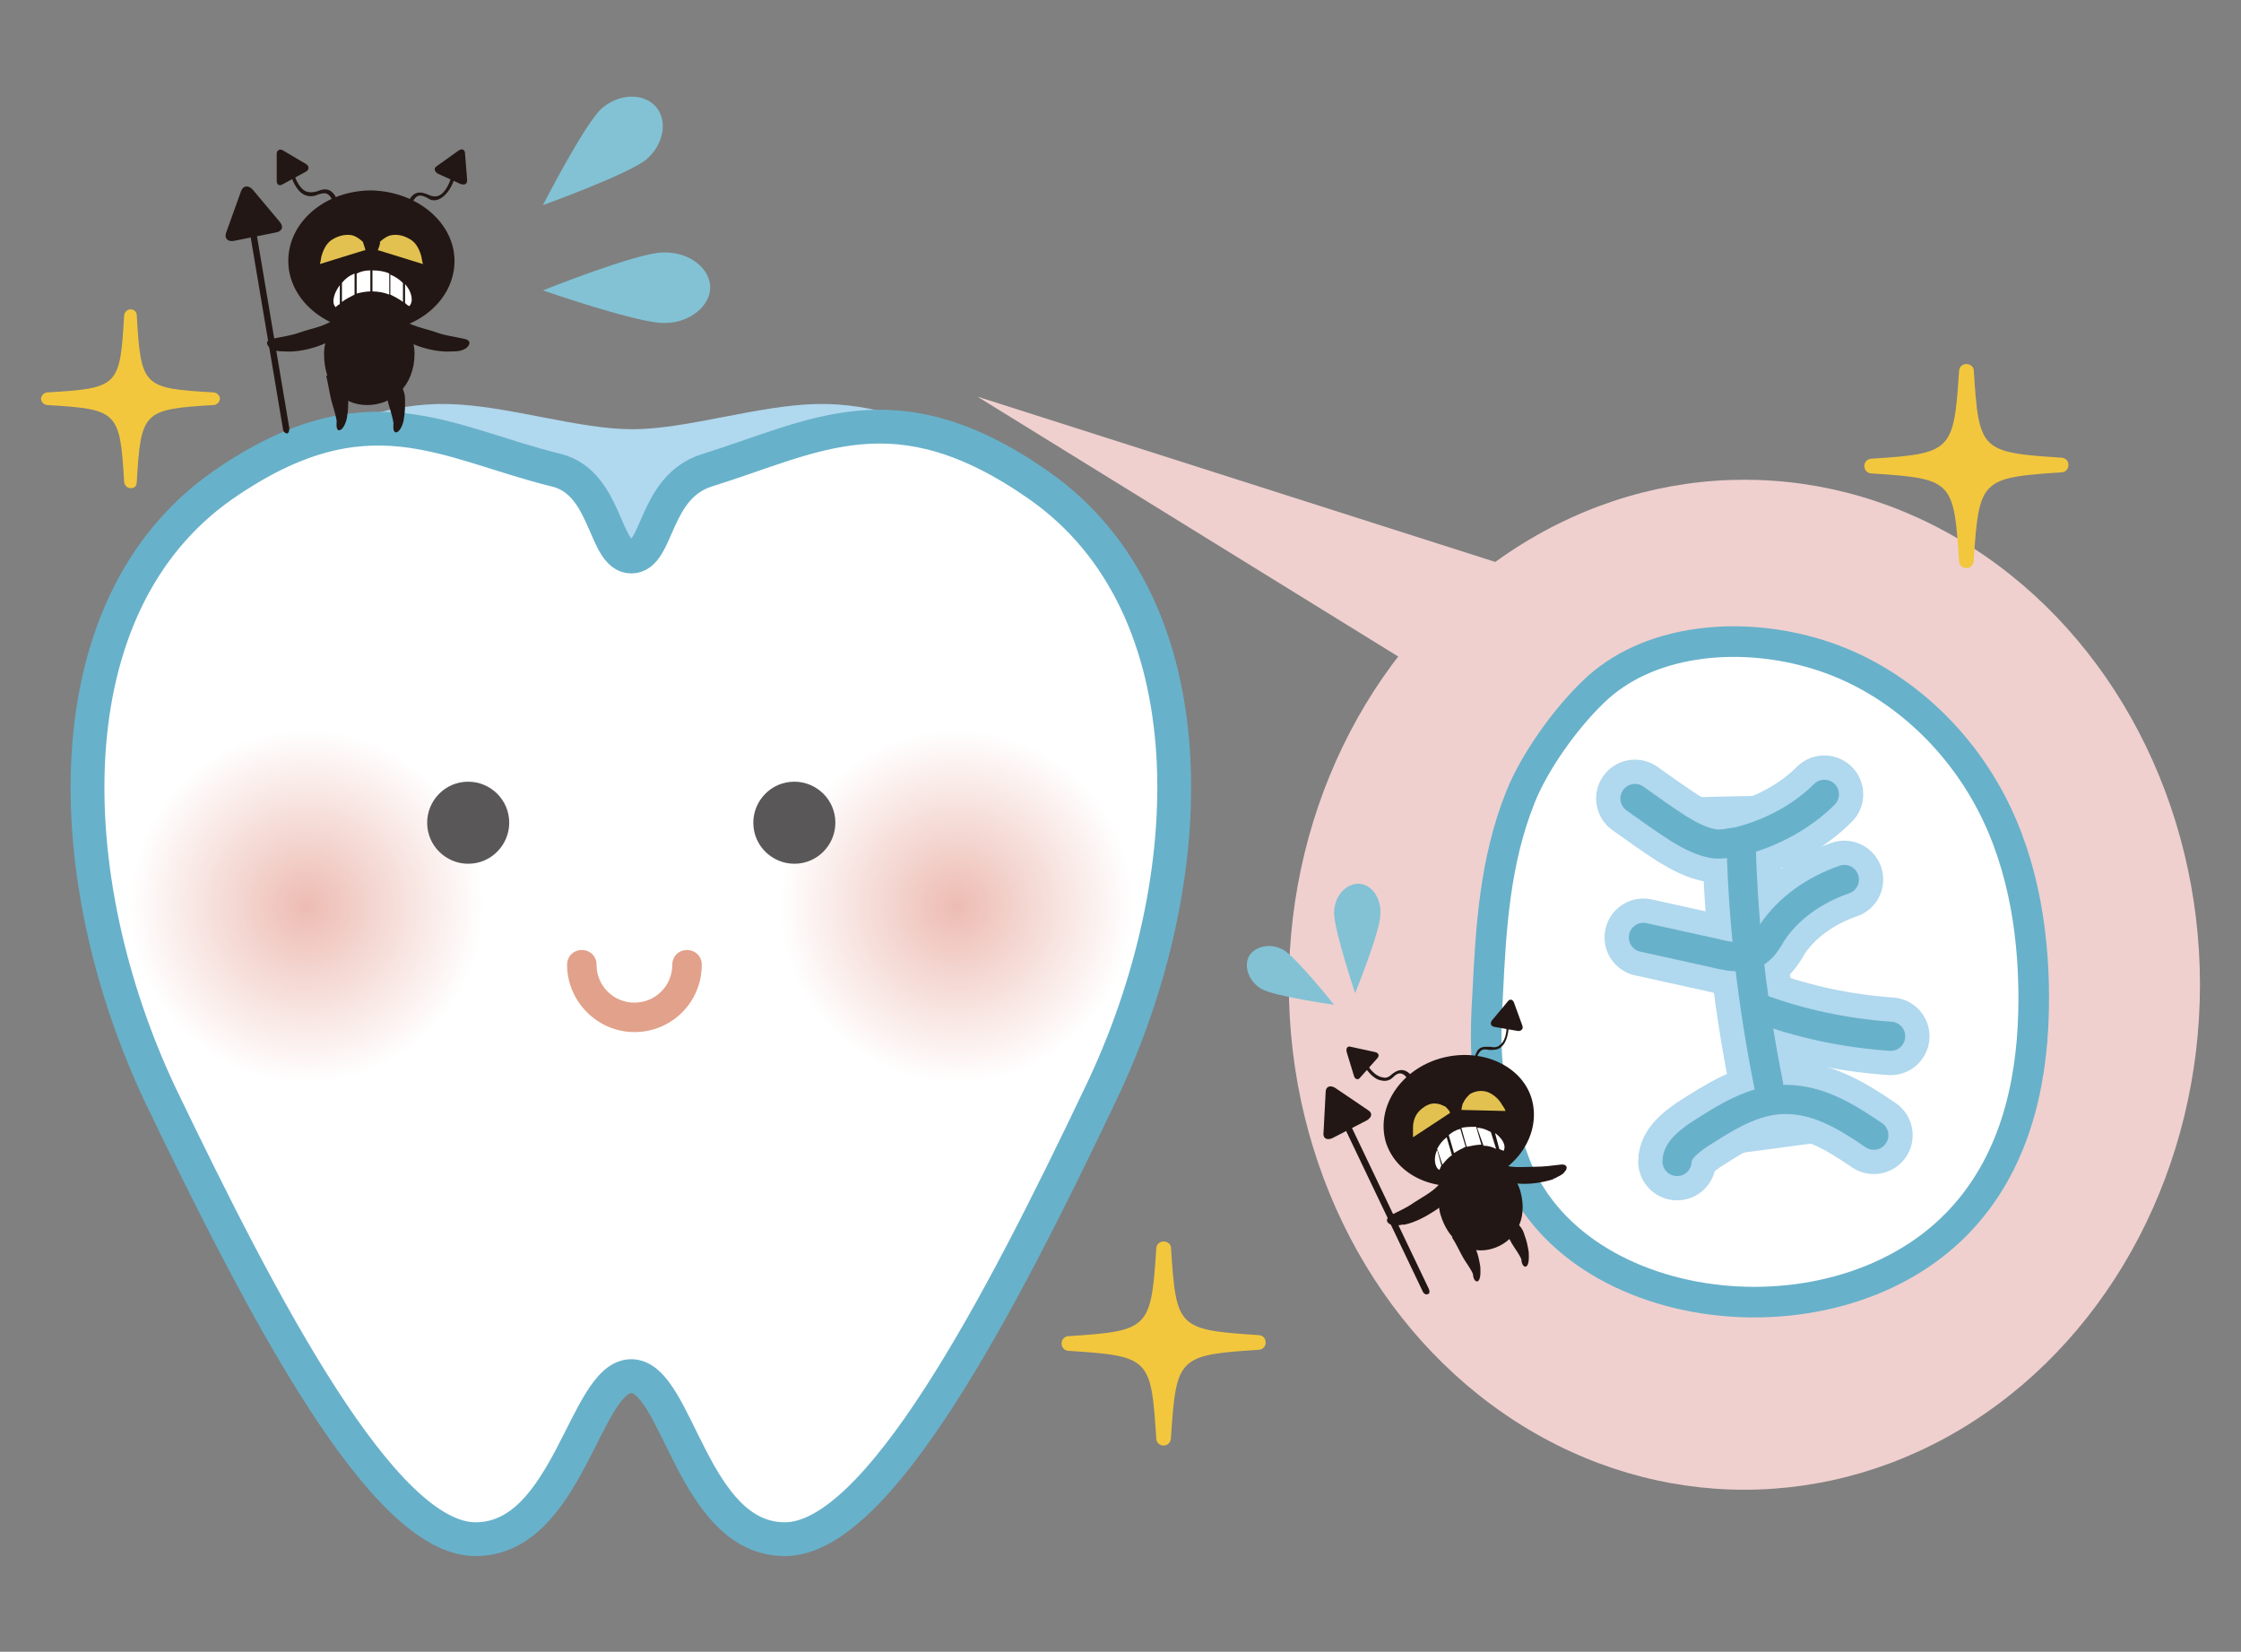
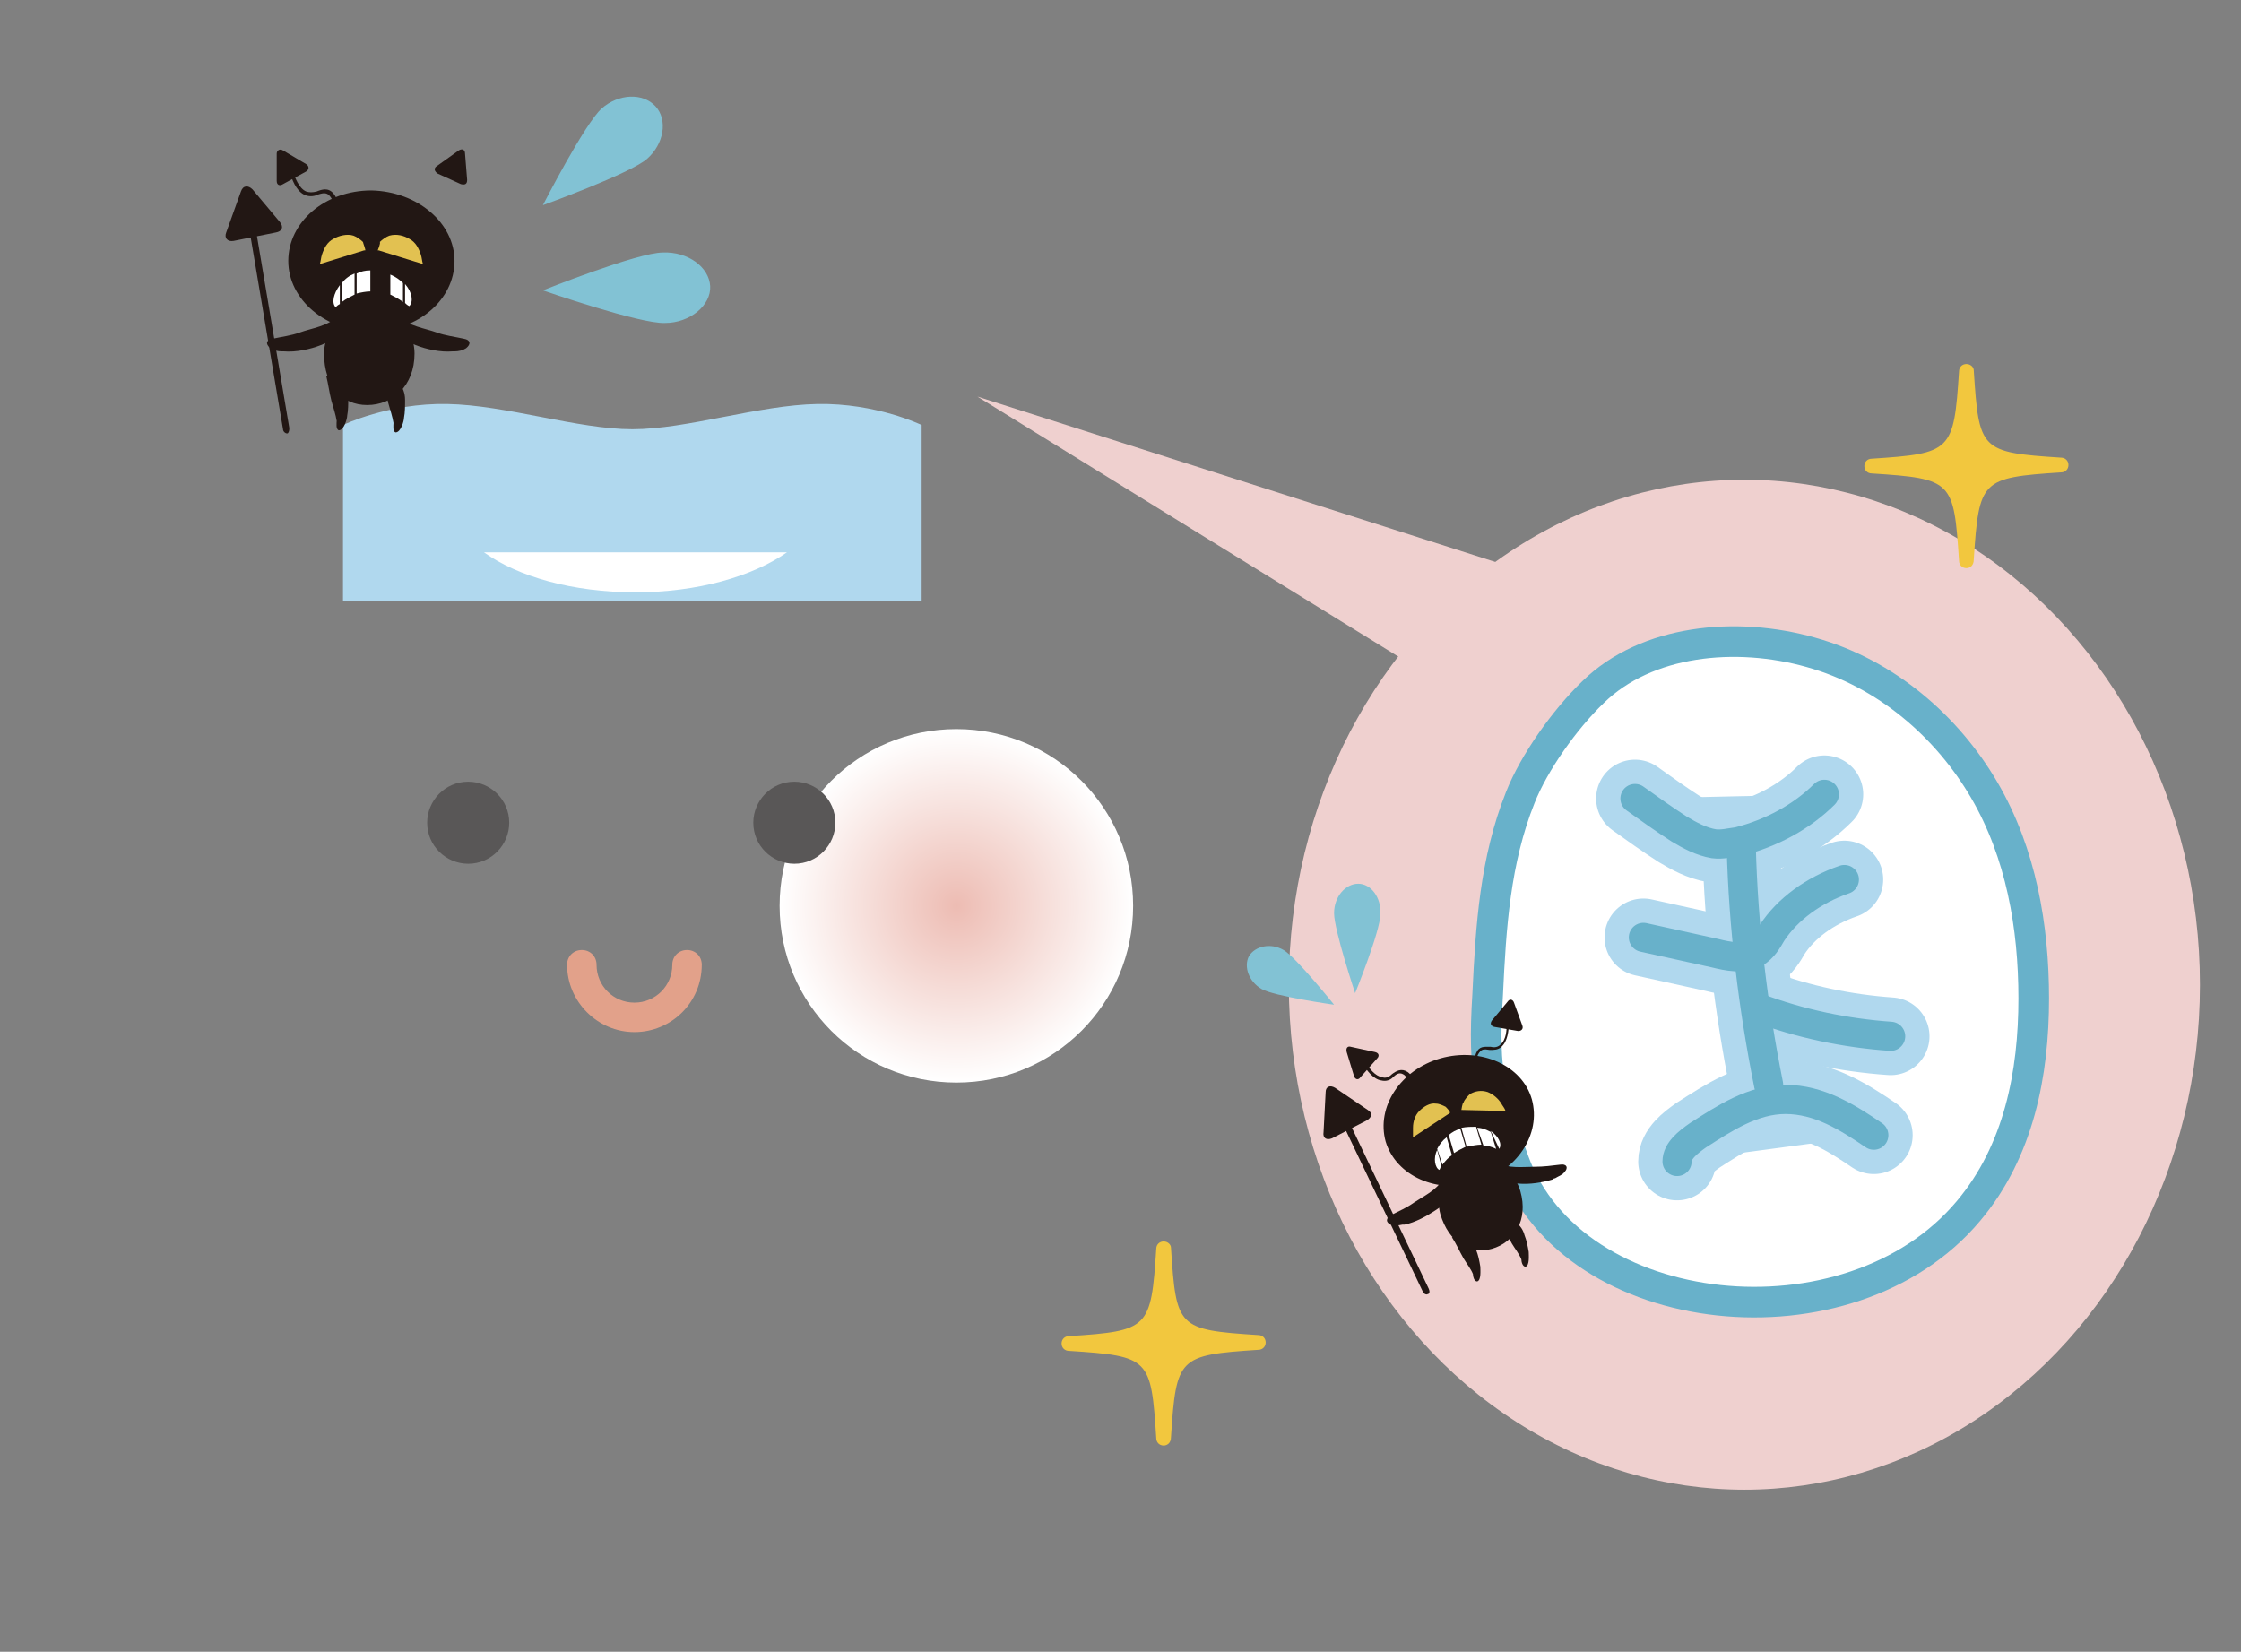
<svg xmlns="http://www.w3.org/2000/svg" version="1.1" id="レイヤー_1" x="0px" y="0px" viewBox="0 0 213 157" style="enable-background:new 0 0 213 157;" xml:space="preserve">
  <rect x="0" y="0" width="213" height="157" fill="#808080" stroke="none" />
  <style type="text/css">
	.st0{fill:#EFD0CF;}
	.st1{fill:#82C2D4;}
	.st2{fill:#B0D8EE;}
	.st3{fill:#FFFFFF;}
	.st4{fill:#FFFFFF;stroke:#68B1CA;stroke-width:3.213;stroke-linecap:round;stroke-linejoin:round;}
	.st5{fill:url(#SVGID_1_);}
	.st6{fill:url(#SVGID_00000051374561030010741920000015841194239783374763_);}
	.st7{fill:#595757;}
	.st8{fill:#E2A18A;}
	.st9{fill:#F2C73E;}
	.st10{fill:#221714;}
	.st11{fill:none;stroke:#221714;stroke-width:0.552;stroke-miterlimit:10;}
	.st12{fill:#E2C151;}
	.st13{fill:#FFFFFF;stroke:#68B1CA;stroke-width:2.908;stroke-linecap:round;stroke-linejoin:round;}
	.st14{fill:#B0D8EE;stroke:#B0D8EE;stroke-width:7.386;stroke-linecap:round;stroke-linejoin:round;}
	.st15{fill:none;stroke:#68B1CA;stroke-width:2.772;stroke-linecap:round;stroke-linejoin:round;}
	.st16{fill:none;stroke:#221714;stroke-width:0.508;stroke-miterlimit:10;}
</style>
  <g>
    <ellipse class="st0" cx="165.8" cy="93.6" rx="43.3" ry="48" />
    <path class="st1" d="M63.2,30.7c-2.4,0.1-11.6-3.1-11.6-3.1s9-3.6,11.4-3.6c2.4-0.1,4.4,1.4,4.5,3.2S65.6,30.7,63.2,30.7z" />
    <path class="st1" d="M131.2,86.9c0,1.6-2.4,7.5-2.4,7.5s-2-6-2-7.6c0-1.6,1.1-2.8,2.3-2.8C130.3,84,131.3,85.3,131.2,86.9z" />
    <path class="st1" d="M122,90.3c1.2,0.7,4.8,5.2,4.8,5.2s-5.7-0.8-6.9-1.5c-1.2-0.7-1.7-2.1-1.2-3.1C119.3,89.9,120.8,89.6,122,90.3   z" />
    <g>
      <path class="st2" d="M87.5,57.1H73.7H60H46.3H32.6v-4.6V48v-3.8v-3.8c0,0,4.3-2.1,9.9-2s12.4,2.4,17.6,2.4s12-2.3,17.6-2.4    s9.9,2,9.9,2v3.8V48v4.6V57.1z" />
      <g>
        <g>
          <path class="st3" d="M46,52.5c3.2,2.3,8.4,3.8,14.4,3.8c5.9,0,11.1-1.5,14.4-3.8" />
        </g>
        <g>
-           <path class="st4" d="M60,130.8c-4.4,0-6,15.5-14.8,15.5c-8.8,0-20.2-21.9-30-42.3C5.6,83.6,4.7,57.6,21.2,46.1      c13.7-9.5,21.1-4,31.7-1.4c4.8,1.2,4.5,8.2,7.1,8.2c2.6,0,2.1-6.6,7.2-8.2c10.3-3.2,17.9-8.1,31.5,1.4      c16.5,11.5,15.7,37.5,5.9,57.9c-9.7,20.4-21.2,42.3-30,42.3S64.4,130.8,60,130.8z" />
-         </g>
+           </g>
        <g>
          <radialGradient id="SVGID_1_" cx="-21.992" cy="7.954" r="18.49" gradientTransform="matrix(0.908 0 0 0.908 110.883 78.886)" gradientUnits="userSpaceOnUse">
            <stop offset="0" style="stop-color:#EDBCB3" />
            <stop offset="1" style="stop-color:#FFFFFF" />
          </radialGradient>
          <path class="st5" d="M107.7,86.1c0,9.3-7.5,16.8-16.8,16.8c-9.3,0-16.8-7.5-16.8-16.8c0-9.3,7.5-16.8,16.8-16.8      C100.2,69.3,107.7,76.8,107.7,86.1z" />
          <radialGradient id="SVGID_00000028306336601021604060000005634444165408223618_" cx="-90.02" cy="7.954" r="18.49" gradientTransform="matrix(0.908 0 0 0.908 110.883 78.886)" gradientUnits="userSpaceOnUse">
            <stop offset="0" style="stop-color:#EDBCB3" />
            <stop offset="1" style="stop-color:#FFFFFF" />
          </radialGradient>
-           <path style="fill:url(#SVGID_00000028306336601021604060000005634444165408223618_);" d="M45.9,86.1c0,9.3-7.5,16.8-16.8,16.8      s-16.8-7.5-16.8-16.8c0-9.3,7.5-16.8,16.8-16.8S45.9,76.8,45.9,86.1z" />
        </g>
      </g>
      <g>
        <path class="st7" d="M40.6,78.2c0,2.2,1.8,3.9,3.9,3.9c2.2,0,3.9-1.8,3.9-3.9c0-2.2-1.8-3.9-3.9-3.9     C42.3,74.3,40.6,76.1,40.6,78.2z" />
        <path class="st7" d="M71.6,78.2c0,2.2,1.8,3.9,3.9,3.9c2.2,0,3.9-1.8,3.9-3.9c0-2.2-1.8-3.9-3.9-3.9     C73.3,74.3,71.6,76.1,71.6,78.2z" />
      </g>
      <path class="st8" d="M60.3,98.1c-3.5,0-6.4-2.9-6.4-6.4c0-0.8,0.6-1.4,1.4-1.4c0.8,0,1.4,0.6,1.4,1.4c0,2,1.6,3.6,3.6,3.6    c2,0,3.6-1.6,3.6-3.6c0-0.8,0.6-1.4,1.4-1.4c0.8,0,1.4,0.6,1.4,1.4C66.7,95.3,63.8,98.1,60.3,98.1z" />
-       <path class="st9" d="M12.4,46.4c-0.3,0-0.6-0.3-0.6-0.6c-0.4-6.7-0.6-6.9-7.3-7.3c-0.3,0-0.6-0.3-0.6-0.6c0-0.3,0.3-0.6,0.6-0.6    c6.8-0.4,6.9-0.6,7.3-7.3c0-0.3,0.3-0.6,0.6-0.6c0.3,0,0.6,0.2,0.6,0.6c0.4,6.8,0.6,6.9,7.3,7.3c0,0,0,0,0,0    c0.3,0,0.6,0.3,0.6,0.6c0,0.3-0.3,0.6-0.6,0.6c-6.7,0.4-6.9,0.6-7.3,7.3C13,46.2,12.8,46.4,12.4,46.4z" />
      <path class="st9" d="M110.6,137.4c-0.4,0-0.7-0.3-0.7-0.7c-0.5-7.6-0.6-7.8-8.3-8.3c-0.4,0-0.7-0.3-0.7-0.7c0-0.4,0.3-0.7,0.7-0.7    c7.6-0.5,7.8-0.7,8.3-8.3c0-0.4,0.3-0.7,0.7-0.7c0.4,0,0.7,0.3,0.7,0.6c0.5,7.6,0.6,7.8,8.3,8.3c0,0,0,0,0,0    c0.4,0,0.7,0.3,0.7,0.7c0,0.4-0.3,0.7-0.7,0.7c-7.6,0.5-7.8,0.7-8.3,8.3C111.3,137.2,110.9,137.4,110.6,137.4z" />
      <path class="st9" d="M186.9,54c-0.4,0-0.7-0.3-0.7-0.7c-0.5-7.6-0.6-7.8-8.3-8.3c-0.4,0-0.7-0.3-0.7-0.7c0-0.4,0.3-0.7,0.7-0.7    c7.6-0.5,7.8-0.7,8.3-8.3c0-0.4,0.3-0.7,0.7-0.7c0.4,0,0.7,0.3,0.7,0.6c0.5,7.6,0.6,7.8,8.3,8.3c0,0,0,0,0,0    c0.4,0,0.7,0.3,0.7,0.7c0,0.4-0.3,0.7-0.7,0.7c-7.6,0.5-7.8,0.7-8.3,8.3C187.6,53.7,187.3,54,186.9,54z" />
      <g>
        <g>
          <path class="st10" d="M32,30.1c-0.8,0.9-2.4,1.1-3.5,1.5c-0.8,0.3-1.7,0.4-2.6,0.6c-0.6,0.1-0.7,0.5-0.2,0.9      c0.3,0.2,0.7,0.3,1.1,0.3c0.1,0,0.2,0,0.2,0c1.1,0.1,2.5-0.2,3.5-0.6c0.7-0.3,1.7-0.6,2-1.4c0.2-0.4,0.1-1,0-1.4      c-0.1,0-0.2,0.1-0.3,0.1" />
          <path class="st10" d="M38,30.1c0.8,0.9,2.4,1.1,3.5,1.5c0.8,0.3,1.7,0.4,2.6,0.6c0.6,0.1,0.7,0.5,0.2,0.9      c-0.3,0.2-0.7,0.3-1.1,0.3c-0.1,0-0.2,0-0.2,0c-1.1,0.1-2.5-0.2-3.5-0.6c-0.7-0.3-1.7-0.6-2-1.4c-0.2-0.4-0.1-1,0-1.4      c0.1,0,0.2,0.1,0.3,0.1" />
          <path class="st10" d="M43.2,24.8c0,3.7-3.5,6.7-7.9,6.7c-4.3,0-7.9-3-7.9-6.7c0-3.7,3.5-6.7,7.9-6.7      C39.7,18.2,43.2,21.2,43.2,24.8z" />
          <path class="st10" d="M39.4,33.6c0,3.1-2.1,4.9-4.5,4.9c-2.4,0-4.1-1.8-4.1-4.9c0-3.1,4.4-9,4.4-9S39.4,30.4,39.4,33.6z" />
          <g>
            <path class="st10" d="M32.2,21c-0.1,0-0.1,0-0.1-0.1c-0.1-0.3-0.2-0.6-0.2-0.9c-0.1-0.4-0.2-0.9-0.5-1.3       c-0.3-0.4-0.6-0.4-1.2-0.2c-0.4,0.2-0.9,0.2-1.3,0c-0.8-0.4-1.2-1.6-1.3-2c0-0.1,0-0.2,0.1-0.2c0.1,0,0.2,0,0.2,0.1       c0.1,0.4,0.5,1.5,1.2,1.8c0.3,0.1,0.6,0.1,1,0c0.5-0.2,1.1-0.4,1.6,0.2c0.4,0.5,0.4,0.9,0.5,1.4c0.1,0.3,0.1,0.6,0.2,0.9       C32.4,20.9,32.4,21,32.2,21C32.3,21,32.3,21,32.2,21z" />
          </g>
          <g>
-             <path class="st10" d="M38.3,21.2C38.2,21.2,38.2,21.1,38.3,21.2c-0.1-0.1-0.2-0.1-0.1-0.2c0.1-0.3,0.2-0.6,0.3-0.9       c0.1-0.5,0.2-0.9,0.6-1.4c0.5-0.6,1.1-0.4,1.6-0.2c0.4,0.2,0.7,0.2,1,0.1c0.7-0.3,1.1-1.4,1.2-1.8c0-0.1,0.1-0.1,0.2-0.1       c0.1,0,0.1,0.1,0.1,0.2c-0.1,0.5-0.6,1.6-1.4,2c-0.4,0.2-0.8,0.2-1.2-0.1c-0.6-0.3-0.9-0.3-1.2,0.1c-0.3,0.4-0.4,0.8-0.5,1.2       c-0.1,0.3-0.1,0.6-0.3,0.9C38.4,21.1,38.3,21.2,38.3,21.2z" />
-           </g>
+             </g>
          <path class="st10" d="M29.1,16.3c0.3-0.2,0.3-0.5,0-0.7l-2.2-1.3c-0.3-0.2-0.6,0-0.6,0.3l0,2.6c0,0.4,0.3,0.5,0.6,0.3L29.1,16.3      z" />
          <path class="st10" d="M41.6,16.5c-0.3-0.2-0.4-0.5-0.1-0.7l2.1-1.5c0.3-0.2,0.6-0.1,0.6,0.3l0.2,2.5c0,0.4-0.2,0.5-0.6,0.4      L41.6,16.5z" />
          <path class="st10" d="M30,26.9" />
          <g>
            <path class="st11" d="M31.1,25.5" />
            <g>
              <path class="st3" d="M35.2,25.7c-0.5,0-0.9,0.1-1.3,0.3v1.9c0.4-0.1,0.9-0.2,1.3-0.2V25.7z" />
              <path class="st3" d="M38.5,28.8c0.1,0.1,0.2,0.2,0.4,0.3c0.4-0.4,0.3-1.3-0.4-2.1V28.8z" />
              <path class="st3" d="M32.3,27.1c-0.6,0.8-0.8,1.7-0.4,2.1c0.1-0.1,0.2-0.2,0.4-0.3V27.1z" />
              <path class="st3" d="M32.5,28.7c0.4-0.3,0.8-0.5,1.2-0.7V26c-0.5,0.2-0.9,0.5-1.2,0.9V28.7z" />
              <path class="st3" d="M37.1,28c0.4,0.2,0.8,0.4,1.2,0.7v-1.8c-0.3-0.3-0.7-0.6-1.2-0.8V28z" />
-               <path class="st3" d="M35.4,27.7c0.5,0,1.1,0.1,1.6,0.3V26c-0.4-0.2-1-0.3-1.6-0.3c0,0,0,0,0,0V27.7z" />
            </g>
          </g>
          <path class="st12" d="M34.7,23.8l-0.1,0l-4.2,1.3c0.1-0.3,0.1-0.6,0.2-0.9c0.2-0.6,0.5-1.2,1.1-1.5c0.5-0.3,1.3-0.5,1.9-0.3      c0.3,0.1,0.7,0.4,0.9,0.6C34.5,23.1,34.8,23.8,34.7,23.8z" />
          <path class="st12" d="M35.9,23.8l0.1,0l4.2,1.3c-0.1-0.3-0.1-0.6-0.2-0.9c-0.2-0.6-0.5-1.2-1.1-1.5c-0.5-0.3-1.2-0.5-1.9-0.3      c-0.3,0.1-0.7,0.4-0.9,0.6C36.2,23.1,35.9,23.8,35.9,23.8z" />
          <g>
            <path class="st10" d="M22.2,22.9c-0.6,0.1-0.9-0.3-0.7-0.8l1.4-3.9c0.2-0.6,0.7-0.6,1.1-0.2l2.6,3.1c0.4,0.5,0.2,0.9-0.4,1       L22.2,22.9z" />
            <path class="st10" d="M27.5,40.7c0,0.3-0.1,0.5-0.2,0.5l0,0c-0.2,0-0.4-0.2-0.4-0.4l-3.1-18.4c0-0.3,0.1-0.5,0.2-0.5l0,0       c0.2,0,0.4,0.2,0.4,0.4L27.5,40.7z" />
          </g>
          <path class="st10" d="M36.6,36.1c0.4-0.2,1,0,1.3,0.3c0.4,0.4,0.6,1,0.6,1.6c0,0.6,0,1.2-0.1,1.7c0,0.3-0.3,1.4-0.8,1.4      c-0.3-0.1-0.2-0.7-0.2-0.9c-0.1-0.6-0.3-1.2-0.5-1.9c-0.2-0.8-0.3-1.6-0.5-2.4l-5.2,0c0.4-0.2,1,0,1.3,0.3      c0.4,0.4,0.6,1,0.6,1.6c0,0.6,0,1.2-0.1,1.7c0,0.3-0.3,1.4-0.8,1.4c-0.3-0.1-0.2-0.7-0.2-0.9c-0.1-0.6-0.3-1.2-0.5-1.9      c-0.2-0.8-0.3-1.6-0.5-2.4" />
        </g>
      </g>
    </g>
    <g>
      <path class="st13" d="M143.9,110.4c-2.2-6-3-8.1-2.5-15.9c0.3-6.4,0.7-12.7,3.1-18.7c1.3-3.3,4.2-7.4,6.9-10    c5.1-5,13.6-5.8,20.7-3.8c7.2,2,13,7.1,16.5,13.1c3.5,6,4.7,13,4.7,19.8c0,7.1-1.4,14.5-6.2,20.2    C175.8,128.6,149.5,125.8,143.9,110.4z" />
      <path class="st14" d="M155.4,75.9c1.4,1,2.8,2,4.2,2.9c1,0.6,2.1,1.2,3.3,1.4c0.8,0.1,1.5-0.1,2.3-0.2c3.2-0.8,6.1-2.4,8.2-4.5" />
      <path class="st14" d="M165.5,80.5c0.2,7.6,1.1,15.1,2.6,22.6" />
      <path class="st14" d="M159.4,110.4c0-1,1-1.8,2-2.5c2.5-1.6,5.2-3.4,8.3-3.4c3.2,0,5.9,1.7,8.4,3.4" />
      <path class="st14" d="M175.3,83.6c-2.9,1-5.4,2.8-6.9,5.1c-0.4,0.7-0.8,1.4-1.6,1.9c-1.1,0.6-2.6,0.3-3.8,0    c-2.3-0.5-4.5-1-6.8-1.5" />
      <path class="st14" d="M167.1,95.8c4,1.5,8.3,2.4,12.6,2.7" />
      <path class="st15" d="M155.4,75.9c1.4,1,2.8,2,4.2,2.9c1,0.6,2.1,1.2,3.3,1.4c0.8,0.1,1.5-0.1,2.3-0.2c3.2-0.8,6.1-2.4,8.2-4.5" />
      <path class="st15" d="M165.5,80.5c0.2,7.6,1.1,15.1,2.6,22.6" />
      <path class="st15" d="M159.4,110.4c0-1,1-1.8,2-2.5c2.5-1.6,5.2-3.4,8.3-3.4c3.2,0,5.9,1.7,8.4,3.4" />
      <path class="st15" d="M175.3,83.6c-2.9,1-5.4,2.8-6.9,5.1c-0.4,0.7-0.8,1.4-1.6,1.9c-1.1,0.6-2.6,0.3-3.8,0    c-2.3-0.5-4.5-1-6.8-1.5" />
      <path class="st15" d="M167.1,95.8c4,1.5,8.3,2.4,12.6,2.7" />
      <g>
        <g>
          <path class="st10" d="M137.1,112.1c-0.5,1-1.8,1.6-2.7,2.2c-0.7,0.5-1.4,0.8-2.2,1.2c-0.5,0.3-0.5,0.7,0,0.9      c0.3,0.1,0.7,0.1,1.1,0c0.1,0,0.1,0,0.2,0c1-0.2,2.1-0.8,3-1.4c0.6-0.4,1.4-1,1.5-1.7c0.1-0.4-0.1-0.9-0.4-1.2      c-0.1,0-0.2,0.1-0.3,0.2" />
          <path class="st10" d="M142.4,110.5c0.9,0.6,2.4,0.4,3.5,0.4c0.8,0,1.6-0.1,2.4-0.2c0.6-0.1,0.8,0.3,0.4,0.7      c-0.2,0.3-0.6,0.4-0.9,0.6c-0.1,0-0.1,0-0.2,0.1c-1,0.3-2.2,0.5-3.3,0.4c-0.7-0.1-1.7-0.1-2.2-0.7c-0.3-0.3-0.4-0.8-0.3-1.2      c0.1,0,0.2,0,0.3,0" />
          <path class="st10" d="M145.6,104.5c0.9,3.3-1.4,6.8-5.2,7.9c-3.8,1.1-7.7-0.6-8.7-3.9c-0.9-3.3,1.4-6.8,5.2-7.9      C140.8,99.5,144.7,101.3,145.6,104.5z" />
          <path class="st10" d="M144.5,113.2c0.8,2.8-0.6,4.9-2.7,5.5c-2.1,0.6-4.1-0.6-4.9-3.3c-0.8-2.8,1.6-9,1.6-9      S143.7,110.4,144.5,113.2z" />
          <g>
            <path class="st10" d="M134.9,104c-0.1,0-0.1,0-0.2,0c-0.2-0.2-0.3-0.5-0.5-0.8c-0.2-0.4-0.4-0.7-0.7-1       c-0.4-0.3-0.7-0.2-1.1,0.2c-0.3,0.3-0.7,0.4-1.1,0.3c-0.8-0.1-1.5-1.1-1.7-1.5c0-0.1,0-0.2,0.1-0.2c0.1,0,0.2,0,0.2,0.1       c0.2,0.4,0.8,1.2,1.5,1.3c0.3,0.1,0.6,0,0.9-0.3c0.4-0.3,0.9-0.6,1.5-0.2c0.4,0.3,0.6,0.7,0.8,1.1c0.1,0.2,0.2,0.5,0.4,0.7       C135.1,103.8,135.1,103.9,134.9,104C135,104,135,104,134.9,104z" />
          </g>
          <g>
            <path class="st10" d="M140.3,102.5C140.3,102.6,140.3,102.6,140.3,102.5c-0.1,0-0.2-0.1-0.2-0.2c0-0.3,0-0.6,0-0.8       c0-0.4,0-0.9,0.2-1.4c0.3-0.7,0.8-0.6,1.4-0.6c0.4,0.1,0.7,0,0.9-0.2c0.6-0.5,0.6-1.5,0.6-1.9c0-0.1,0.1-0.1,0.1-0.1       c0.1,0,0.1,0.1,0.1,0.1c0,0.5-0.1,1.6-0.7,2.1c-0.3,0.3-0.7,0.3-1.1,0.3c-0.6-0.1-0.8-0.1-1.1,0.4c-0.2,0.4-0.2,0.8-0.1,1.2       c0,0.3,0,0.6,0,0.9C140.4,102.5,140.3,102.5,140.3,102.5z" />
          </g>
          <path class="st10" d="M130.9,100.6c0.2-0.2,0.2-0.5-0.2-0.6l-2.3-0.5c-0.3-0.1-0.5,0.1-0.4,0.5l0.7,2.3c0.1,0.3,0.4,0.4,0.6,0.1      L130.9,100.6z" />
          <path class="st10" d="M142,97.6c-0.3-0.1-0.4-0.3-0.2-0.6l1.5-1.8c0.2-0.3,0.5-0.2,0.6,0.1l0.8,2.2c0.1,0.3-0.1,0.5-0.4,0.5      L142,97.6z" />
          <path class="st10" d="M134.5,109.8" />
          <g>
            <path class="st16" d="M135.1,108.2" />
            <g>
              <path class="st3" d="M138.8,107.3c-0.4,0.1-0.8,0.3-1.1,0.6l0.5,1.7c0.3-0.2,0.7-0.4,1.1-0.6L138.8,107.3z" />
-               <path class="st3" d="M142.5,109.2c0.1,0.1,0.3,0.1,0.4,0.2c0.3-0.5-0.1-1.2-0.8-1.7L142.5,109.2z" />
+               <path class="st3" d="M142.5,109.2c0.3-0.5-0.1-1.2-0.8-1.7L142.5,109.2z" />
              <path class="st3" d="M136.6,109.3c-0.4,0.8-0.2,1.7,0.2,1.9c0.1-0.1,0.1-0.3,0.2-0.4L136.6,109.3z" />
              <path class="st3" d="M137.1,110.7c0.3-0.4,0.6-0.7,0.9-0.9l-0.5-1.7c-0.4,0.3-0.7,0.7-0.9,1.1L137.1,110.7z" />
              <path class="st3" d="M141,108.9c0.4,0,0.8,0.1,1.2,0.3l-0.5-1.6c-0.4-0.2-0.8-0.4-1.3-0.4L141,108.9z" />
              <path class="st3" d="M139.4,109c0.5-0.1,1-0.2,1.4-0.2l-0.5-1.7c-0.4,0-0.9,0-1.4,0.1c0,0,0,0,0,0L139.4,109z" />
            </g>
          </g>
          <path class="st12" d="M137.8,105.8L137.8,105.8l-3.5,2.3c0-0.3,0-0.6,0-0.9c0-0.6,0.2-1.2,0.6-1.6c0.4-0.4,1-0.8,1.6-0.7      c0.3,0,0.7,0.2,0.9,0.3C137.5,105.3,137.9,105.7,137.8,105.8z" />
          <path class="st12" d="M138.9,105.5L138.9,105.5l4.2,0.1c-0.1-0.3-0.3-0.5-0.4-0.7c-0.3-0.5-0.8-0.9-1.3-1.1      c-0.6-0.2-1.2-0.1-1.7,0.2c-0.2,0.2-0.5,0.5-0.6,0.8C139,104.8,138.9,105.5,138.9,105.5z" />
          <g>
            <path class="st10" d="M126.6,108.2c-0.5,0.2-0.9,0-0.8-0.6l0.2-3.8c0-0.5,0.4-0.7,0.9-0.4l3.1,2.1c0.5,0.3,0.4,0.7-0.1,1       L126.6,108.2z" />
            <path class="st10" d="M135.8,122.5c0.1,0.2,0.1,0.5-0.1,0.5l0,0c-0.1,0.1-0.4,0-0.5-0.3l-7.4-15.5c-0.1-0.2-0.1-0.5,0.1-0.5       l0,0c0.1-0.1,0.4,0,0.5,0.3L135.8,122.5z" />
          </g>
          <path class="st10" d="M142.7,116.2c0.3-0.3,0.9-0.2,1.3,0c0.5,0.2,0.8,0.8,0.9,1.2c0.2,0.5,0.3,1,0.4,1.6c0,0.3,0.1,1.3-0.3,1.4      c-0.3,0-0.4-0.5-0.4-0.7c-0.2-0.5-0.6-1-0.9-1.5c-0.4-0.7-0.7-1.4-1.1-2l-4.5,1.4c0.3-0.3,0.9-0.2,1.3,0      c0.5,0.2,0.8,0.8,0.9,1.2c0.2,0.5,0.3,1,0.4,1.6c0,0.3,0.1,1.3-0.3,1.4c-0.3,0-0.4-0.5-0.4-0.7c-0.2-0.5-0.6-1-0.9-1.5      c-0.4-0.7-0.7-1.4-1.1-2" />
        </g>
      </g>
    </g>
    <polygon class="st0" points="144.9,54.3 92.9,37.7 140.5,67.1  " />
    <path class="st1" d="M61.5,15.1c-1.6,1.4-9.9,4.4-9.9,4.4s4-7.8,5.6-9.2s3.9-1.5,5.1-0.2S63.1,13.7,61.5,15.1z" />
  </g>
</svg>